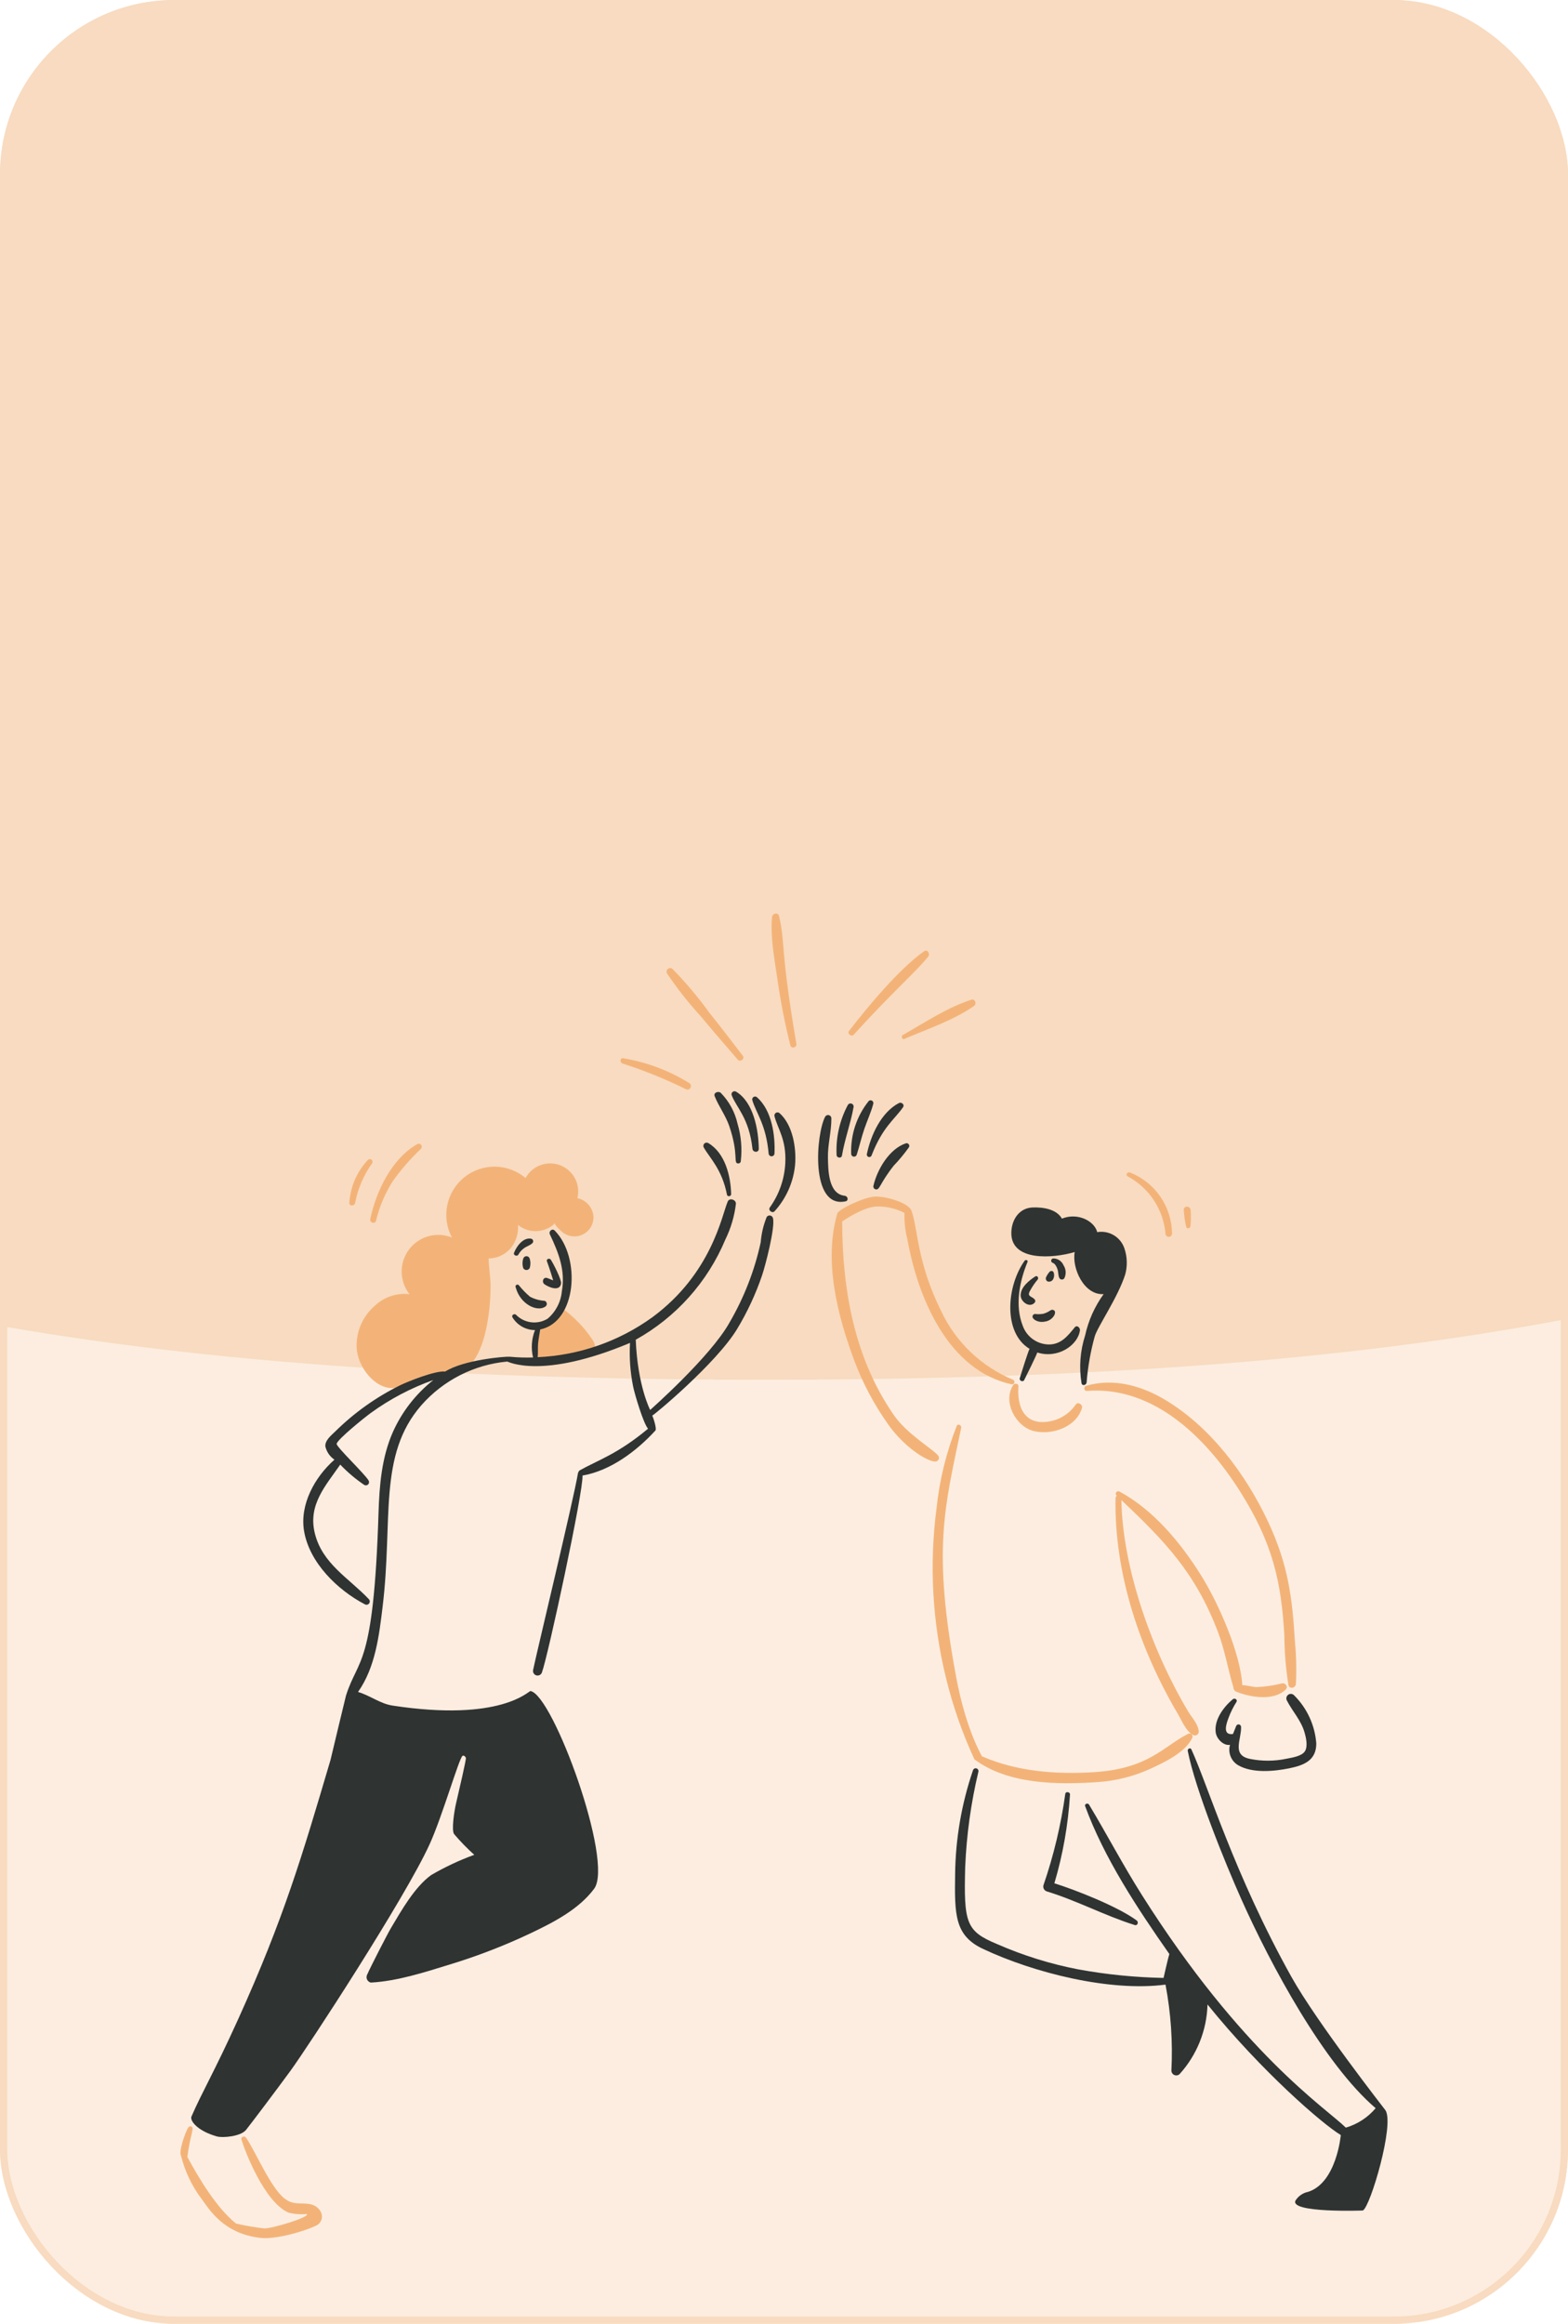
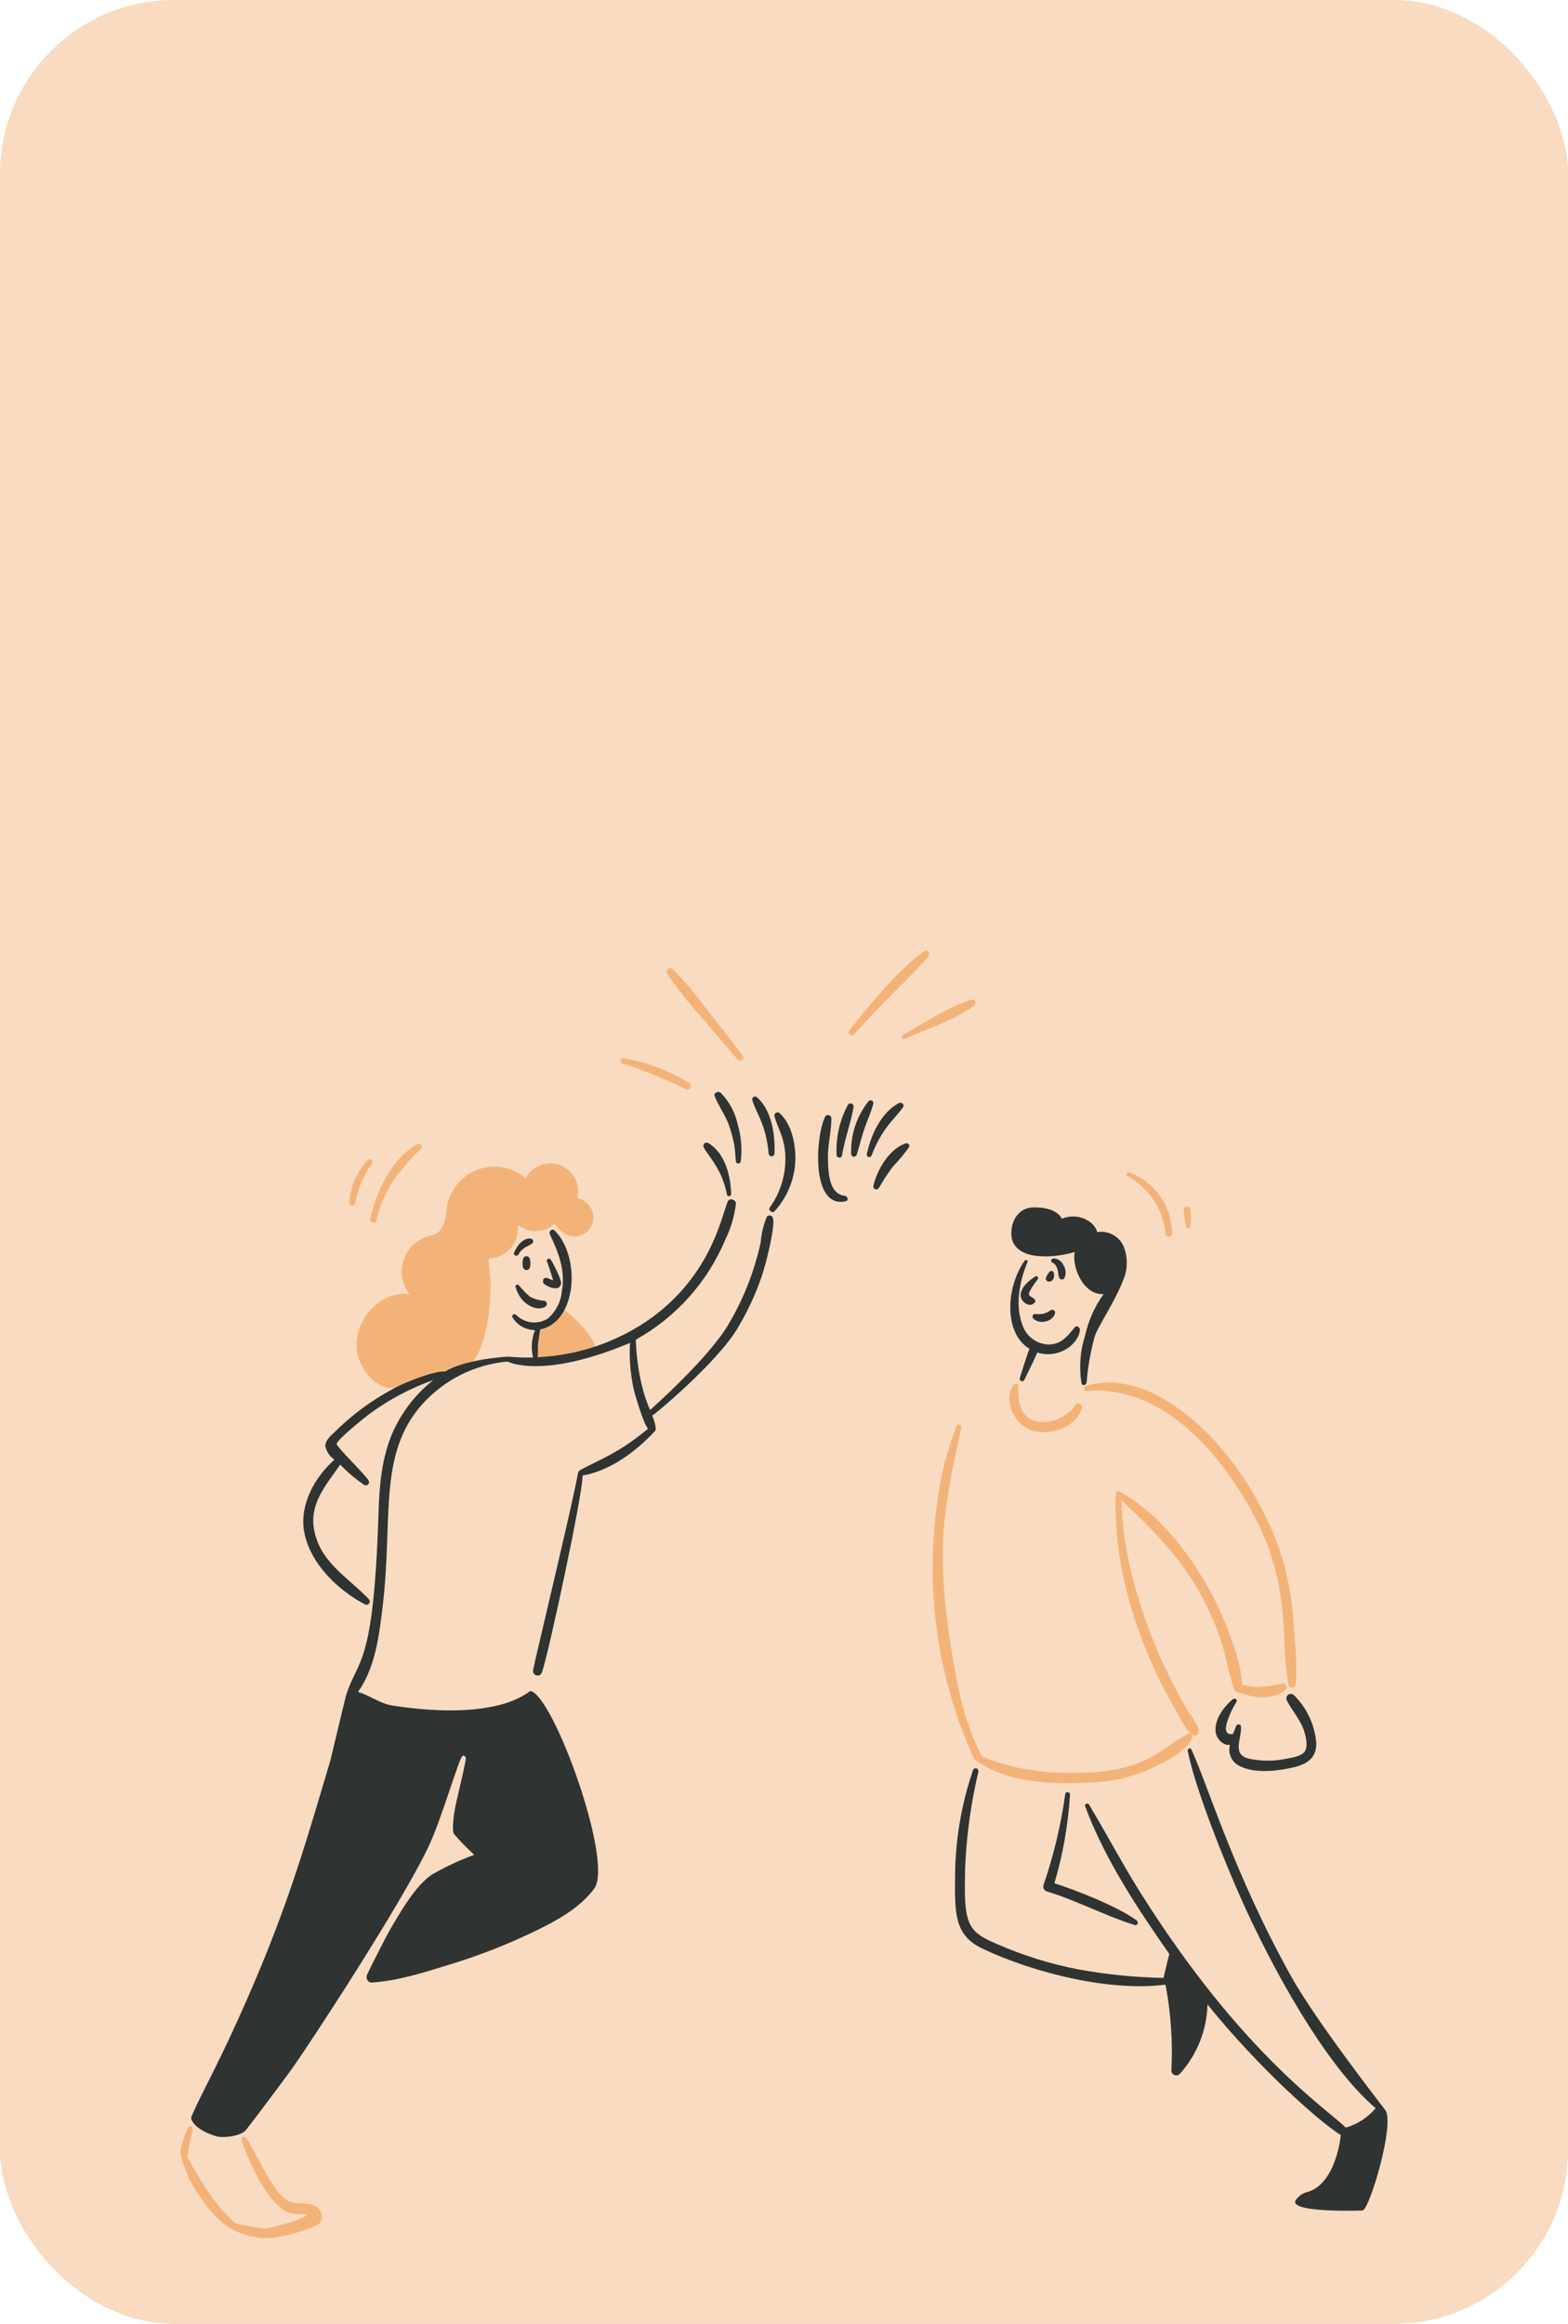
<svg xmlns="http://www.w3.org/2000/svg" width="216" height="320" viewBox="0 0 216 320" fill="none">
  <g clip-path="url(#clip0_904_86717)">
    <g filter="url(#filter0_b_904_86717)">
      <rect x="-0.333" width="217" height="320" rx="24" fill="#F8DBC0" />
    </g>
-     <path opacity="0.5" fill-rule="evenodd" clip-rule="evenodd" d="M-539.106 381.815C-600.31 405.658 -666.661 430 -812 430C-878.274 430 -932 376.274 -932 310C-932 243.726 -878.274 190 -812 190C-707.641 190 -670.213 175.373 -630.38 159.807C-628.999 159.267 -627.616 158.727 -626.227 158.185C-565.023 134.342 -498.672 110 -353.333 110C-207.995 110 -141.644 134.342 -80.44 158.185C-79.051 158.726 -77.667 159.267 -76.287 159.807C-36.454 175.373 0.974 190 105.333 190C209.693 190 247.12 175.373 286.954 159.807C288.334 159.267 289.717 158.726 291.106 158.185C352.31 134.342 418.661 110 564 110C630.274 110 684 163.726 684 230C684 296.274 630.274 350 564 350C459.641 350 422.213 364.627 382.38 380.193C380.999 380.733 379.616 381.273 378.227 381.815C317.023 405.658 250.672 430 105.333 430C-40.005 430 -106.356 405.658 -167.56 381.815C-168.949 381.273 -170.333 380.733 -171.713 380.193C-211.546 364.627 -248.974 350 -353.333 350C-457.693 350 -495.12 364.627 -534.954 380.193C-536.334 380.733 -537.717 381.273 -539.106 381.815Z" fill="white" />
-     <path d="M76.478 168.424C76.262 168.64 77.438 169.658 77.604 169.775C77.997 170.055 78.46 170.222 78.942 170.256C79.424 170.29 79.906 170.191 80.335 169.97C80.764 169.748 81.124 169.413 81.375 169C81.626 168.587 81.758 168.113 81.757 167.63C81.734 167.006 81.503 166.408 81.102 165.93C80.7 165.452 80.151 165.121 79.541 164.99C79.764 164.079 79.648 163.118 79.215 162.286C78.781 161.455 78.06 160.809 77.186 160.47C76.311 160.131 75.344 160.121 74.463 160.443C73.582 160.765 72.848 161.397 72.398 162.22C71.219 161.224 69.731 160.671 68.188 160.654C66.645 160.638 65.145 161.159 63.945 162.129C62.745 163.099 61.92 164.457 61.613 165.969C61.305 167.481 61.534 169.053 62.26 170.414C61.228 169.999 60.088 169.936 59.017 170.236C57.946 170.535 57.004 171.18 56.337 172.071C55.671 172.961 55.317 174.046 55.331 175.158C55.345 176.27 55.726 177.347 56.414 178.22C55.559 178.118 54.692 178.204 53.873 178.472C53.055 178.741 52.305 179.185 51.676 179.773C50.841 180.481 50.179 181.369 49.737 182.37C49.296 183.371 49.088 184.46 49.129 185.553C49.234 188.177 51.62 191.3 54.225 191.145C57.153 190.573 60.042 189.813 62.872 188.87C63.715 188.652 64.479 188.204 65.08 187.575C67.064 185.127 67.582 179.966 67.576 177.111C67.576 175.829 67.334 174.561 67.309 173.296C67.922 173.291 68.526 173.146 69.075 172.873C69.624 172.601 70.103 172.207 70.478 171.722C71.124 170.846 71.436 169.768 71.357 168.682C72.093 169.276 73.022 169.578 73.966 169.531C74.911 169.483 75.805 169.089 76.478 168.424Z" fill="#F3B378" />
+     <path d="M76.478 168.424C76.262 168.64 77.438 169.658 77.604 169.775C77.997 170.055 78.46 170.222 78.942 170.256C79.424 170.29 79.906 170.191 80.335 169.97C80.764 169.748 81.124 169.413 81.375 169C81.626 168.587 81.758 168.113 81.757 167.63C81.734 167.006 81.503 166.408 81.102 165.93C80.7 165.452 80.151 165.121 79.541 164.99C79.764 164.079 79.648 163.118 79.215 162.286C78.781 161.455 78.06 160.809 77.186 160.47C76.311 160.131 75.344 160.121 74.463 160.443C73.582 160.765 72.848 161.397 72.398 162.22C71.219 161.224 69.731 160.671 68.188 160.654C66.645 160.638 65.145 161.159 63.945 162.129C62.745 163.099 61.92 164.457 61.613 165.969C61.228 169.999 60.088 169.936 59.017 170.236C57.946 170.535 57.004 171.18 56.337 172.071C55.671 172.961 55.317 174.046 55.331 175.158C55.345 176.27 55.726 177.347 56.414 178.22C55.559 178.118 54.692 178.204 53.873 178.472C53.055 178.741 52.305 179.185 51.676 179.773C50.841 180.481 50.179 181.369 49.737 182.37C49.296 183.371 49.088 184.46 49.129 185.553C49.234 188.177 51.62 191.3 54.225 191.145C57.153 190.573 60.042 189.813 62.872 188.87C63.715 188.652 64.479 188.204 65.08 187.575C67.064 185.127 67.582 179.966 67.576 177.111C67.576 175.829 67.334 174.561 67.309 173.296C67.922 173.291 68.526 173.146 69.075 172.873C69.624 172.601 70.103 172.207 70.478 171.722C71.124 170.846 71.436 169.768 71.357 168.682C72.093 169.276 73.022 169.578 73.966 169.531C74.911 169.483 75.805 169.089 76.478 168.424Z" fill="#F3B378" />
    <path d="M81.535 184.367C80.429 182.738 79.045 181.316 77.447 180.165C77.569 180.253 76.007 181.605 75.848 181.708C75.361 182.037 74.484 182.195 74.13 182.659C73.872 183.233 73.757 183.861 73.794 184.489C73.69 185.431 73.614 186.379 73.567 187.331C76.069 187.213 78.557 186.887 81.005 186.359C81.911 186.247 82.333 185.512 81.535 184.367Z" fill="#F3B378" />
    <path d="M155.352 161.992C156.806 162.773 158.043 163.904 158.951 165.282C159.858 166.661 160.409 168.244 160.552 169.888C160.557 170.004 160.607 170.114 160.691 170.194C160.775 170.275 160.887 170.319 161.003 170.319C161.12 170.319 161.231 170.275 161.316 170.194C161.4 170.114 161.45 170.004 161.455 169.888C161.438 168.066 160.878 166.291 159.847 164.789C158.815 163.287 157.358 162.128 155.663 161.459C155.31 161.32 154.99 161.811 155.352 161.992Z" fill="#F3B378" />
    <path d="M163.991 168.848C164.062 168.107 164.069 167.361 164.012 166.619C163.968 166.019 163.036 166.011 163.072 166.619C163.115 167.397 163.225 168.17 163.403 168.929C163.488 169.278 163.959 169.166 163.991 168.848Z" fill="#F3B378" />
-     <path d="M129.197 200.392C128.344 199.432 124.93 197.452 123.157 194.899C117.72 187.064 116.037 177.741 116.013 168.2C116.042 168.187 118.797 166.23 120.744 166.141C122.084 166.105 123.411 166.41 124.601 167.026C124.559 168.222 124.686 169.418 124.979 170.578C126.515 179.154 130.823 188.764 139.326 190.619C139.368 190.631 139.412 190.634 139.455 190.629C139.499 190.623 139.541 190.61 139.579 190.588C139.617 190.566 139.65 190.538 139.677 190.503C139.704 190.469 139.724 190.429 139.736 190.387C139.747 190.345 139.751 190.301 139.745 190.257C139.74 190.214 139.726 190.172 139.704 190.134C139.683 190.096 139.654 190.062 139.619 190.035C139.585 190.009 139.545 189.989 139.503 189.977C135.17 188.169 131.663 184.816 129.66 180.569C126.278 173.765 126.461 169.187 125.56 166.719C125.162 165.627 121.994 164.697 120.517 164.78C118.959 164.867 115.512 166.527 115.344 167.103C113.443 173.639 115.359 181.162 117.721 187.464C118.886 190.535 120.436 193.446 122.335 196.127C124.462 199.157 127.558 201.205 128.824 201.266C128.926 201.267 129.026 201.238 129.111 201.182C129.196 201.127 129.263 201.047 129.303 200.954C129.343 200.86 129.354 200.757 129.335 200.657C129.316 200.557 129.268 200.465 129.197 200.392Z" fill="#F3B378" />
    <path d="M139.575 190.723C138.066 193.055 139.951 196.523 142.506 197.087C144.997 197.637 148.274 196.491 149.048 193.89C149.185 193.432 148.518 192.991 148.199 193.397C147.647 194.204 146.892 194.852 146.01 195.275C145.129 195.698 144.152 195.882 143.177 195.808C140.654 195.514 140.137 193.031 140.297 190.912C140.328 190.513 139.767 190.426 139.575 190.723Z" fill="#F3B378" />
    <path d="M178.387 226.145C178.035 220.074 177.452 215.439 174.679 209.537C171.597 202.976 166.756 196.481 160.437 192.725C157.189 190.794 153.329 189.736 149.616 190.836C149.247 190.946 149.297 191.567 149.712 191.534C158.975 190.815 166.224 198.096 170.822 205.371C175.304 212.47 176.504 217.755 176.927 225.234C176.939 227.513 177.127 229.787 177.49 232.037C177.621 232.647 178.469 232.453 178.518 231.896C178.614 229.979 178.571 228.056 178.387 226.145Z" fill="#F3B378" />
    <path d="M176.616 231.806C175.462 232.098 174.28 232.271 173.091 232.323C172.502 232.304 171.773 232.057 171.131 232.057C170.904 227.837 168.019 221.055 165.467 216.957C162.674 212.471 158.923 207.943 154.214 205.391C153.881 205.209 153.506 205.657 153.799 205.924L153.852 205.976C153.796 206.011 153.751 206.059 153.719 206.116C153.688 206.173 153.671 206.237 153.671 206.302C153.485 216.758 157.045 227.181 162.267 236.034C162.795 236.93 163.404 238.462 164.372 238.927C164.451 238.966 164.538 238.984 164.625 238.981C164.713 238.978 164.798 238.954 164.874 238.91C164.95 238.867 165.014 238.805 165.06 238.731C165.106 238.657 165.134 238.572 165.14 238.485C165.103 237.467 164.173 236.513 163.664 235.659C158.796 227.499 154.64 216.101 154.476 206.565C160.345 212.141 164.652 216.486 167.788 224.752C168.732 227.239 169.139 229.813 169.9 232.336C169.901 232.464 169.937 232.589 170.005 232.698C170.073 232.807 170.169 232.894 170.284 232.951C172.418 233.804 175.564 234.214 177.117 232.651C177.498 232.271 177.084 231.729 176.616 231.806Z" fill="#F3B378" />
    <path d="M163.647 238.767C160.228 240.514 158.226 243.567 150.663 244.039C145.479 244.361 140.068 243.954 135.273 241.853C135.273 241.82 133.079 238.266 131.721 230.961C128.414 213.221 130.122 207.633 132.409 196.613C132.481 196.269 131.955 195.986 131.799 196.347C130.36 199.978 129.424 203.79 129.015 207.675C127.993 215.501 128.438 223.449 130.329 231.112C131.265 234.95 132.572 238.687 134.232 242.271C138.834 245.717 145.649 245.784 151.161 245.404C153.688 245.243 156.164 244.622 158.468 243.571C160.376 242.688 163.268 241.342 164.228 239.338C164.274 239.258 164.292 239.164 164.279 239.072C164.266 238.98 164.223 238.895 164.157 238.829C164.091 238.764 164.005 238.723 163.913 238.711C163.82 238.7 163.727 238.72 163.647 238.767Z" fill="#F3B378" />
-     <path d="M107.321 126.153C107.189 125.577 106.396 125.762 106.351 126.287C106.104 129.132 106.712 132.195 107.119 135.011C107.548 138.019 108.135 141.003 108.88 143.949C109.016 144.482 109.791 144.252 109.701 143.722C107.431 130.377 108.216 130.062 107.321 126.153Z" fill="#F3B378" />
    <path d="M117.606 142.478C122.775 136.772 126.171 133.844 127.863 131.726C128.162 131.352 127.775 130.665 127.3 130.998C123.88 133.398 119.492 138.678 116.956 141.974C116.669 142.35 117.292 142.825 117.606 142.478Z" fill="#F3B378" />
    <path d="M124.59 143.062C127.769 141.686 131.31 140.519 134.167 138.532C134.581 138.244 134.344 137.498 133.803 137.668C130.483 138.741 127.383 140.821 124.364 142.53C124.088 142.69 124.275 143.198 124.59 143.062Z" fill="#F3B378" />
    <path d="M97.728 139.473C96.188 137.335 94.49 135.316 92.646 133.434C92.56 133.357 92.449 133.312 92.333 133.308C92.218 133.304 92.104 133.341 92.013 133.412C91.921 133.483 91.858 133.584 91.833 133.697C91.808 133.81 91.824 133.928 91.878 134.031C93.275 136.115 94.829 138.089 96.526 139.937C98.2 141.968 99.925 143.934 101.649 145.936C101.968 146.307 102.64 145.8 102.336 145.403C100.813 143.419 99.302 141.425 97.728 139.473Z" fill="#F3B378" />
    <path d="M94.983 149.167C92.189 147.428 89.078 146.258 85.829 145.726C85.401 145.669 85.374 146.312 85.733 146.442C88.741 147.405 91.673 148.592 94.503 149.994C94.612 150.044 94.735 150.052 94.849 150.016C94.963 149.98 95.059 149.903 95.119 149.799C95.179 149.696 95.199 149.574 95.174 149.457C95.148 149.34 95.08 149.237 94.983 149.167Z" fill="#F3B378" />
    <path d="M42.797 303.541C41.412 303.253 40.458 303.741 39.16 302.718C37.254 301.217 35.159 296.185 33.891 294.366C33.68 294.064 33.143 294.237 33.262 294.633C33.735 296.214 36.439 303.273 39.752 304.692C40.572 304.896 41.42 304.958 42.261 304.878C42.773 305.303 37.402 306.911 36.405 306.864C35.094 306.716 33.792 306.492 32.508 306.192C29.829 304.021 27.445 300.048 25.808 297.022C26.25 293.625 26.893 292.944 26.288 292.81C26.224 292.797 26.158 292.803 26.098 292.827C26.037 292.852 25.986 292.894 25.95 292.948C25.506 293.607 24.593 296.322 24.932 296.831C25.462 298.981 26.42 301.003 27.748 302.776C28.804 304.191 30.765 307.62 35.926 308.173C38.438 308.443 43.445 306.763 43.95 306.213C44.906 305.169 44.009 303.791 42.797 303.541Z" fill="#F3B378" />
    <path d="M51.803 168.09C52.266 166.162 53.044 164.323 54.107 162.65C55.254 161.045 56.552 159.554 57.984 158.198C58.053 158.127 58.093 158.033 58.099 157.934C58.104 157.836 58.074 157.738 58.014 157.66C57.953 157.581 57.867 157.527 57.77 157.507C57.673 157.487 57.572 157.503 57.486 157.551C53.949 159.559 51.822 164.044 51.007 167.86C50.894 168.388 51.679 168.609 51.803 168.09Z" fill="#F3B378" />
    <path d="M50.688 159.72C49.174 161.327 48.268 163.413 48.127 165.617C48.07 166.126 48.86 166.113 48.927 165.617C49.306 163.652 50.108 161.793 51.275 160.168C51.319 160.09 51.333 159.998 51.314 159.91C51.296 159.822 51.247 159.744 51.175 159.69C51.104 159.635 51.016 159.609 50.926 159.614C50.837 159.619 50.752 159.657 50.688 159.72Z" fill="#F3B378" />
    <path d="M144.025 181.974C145.098 181.793 145.746 180.548 145.05 180.375C144.711 180.291 144.655 180.63 143.731 180.911C143.357 180.978 142.974 180.988 142.597 180.941C142.499 180.942 142.406 180.981 142.338 181.051C142.27 181.12 142.232 181.214 142.232 181.311C142.235 181.678 143.004 182.209 144.025 181.974Z" fill="#2F3332" />
    <path d="M141.824 185.739C141.603 186.186 140.753 188.896 140.48 189.777C140.368 190.131 140.919 190.374 141.087 190.043C141.501 189.226 142.74 186.702 142.893 186.242C145.648 187.141 148.475 185.307 148.766 183.202C148.815 182.835 148.357 182.404 148.048 182.784C147.077 183.98 146.151 185.163 144.445 185.141C143.666 185.122 142.91 184.869 142.278 184.414C141.645 183.959 141.164 183.324 140.898 182.592C139.778 179.79 140.437 176.461 141.548 173.772C141.644 173.529 141.282 173.421 141.152 173.604C138.643 177.113 138.163 183.535 141.824 185.739Z" fill="#2F3332" />
    <path d="M142.944 176.2C143.136 175.978 142.887 175.591 142.614 175.771C141.771 176.323 140.598 177.239 140.598 178.376C140.598 179.247 141.82 180.175 142.532 179.38C142.587 179.319 142.618 179.239 142.618 179.157C142.618 179.074 142.587 178.994 142.532 178.933C142.122 178.473 141.449 178.565 141.874 177.781C142.172 177.217 142.531 176.687 142.944 176.2Z" fill="#2F3332" />
    <path d="M144.996 175.048C144.913 175.012 144.819 175.007 144.732 175.036C144.646 175.064 144.573 175.124 144.528 175.203C144.348 175.415 144.201 175.653 144.091 175.908C144.051 176.019 144.056 176.14 144.106 176.247C144.156 176.353 144.246 176.435 144.356 176.476C145.334 176.648 145.356 175.206 144.996 175.048Z" fill="#2F3332" />
    <path d="M145.9 175.919C145.923 175.992 145.966 176.056 146.025 176.105C146.083 176.155 146.155 176.186 146.23 176.196C146.306 176.206 146.383 176.194 146.453 176.162C146.522 176.13 146.581 176.079 146.622 176.015C146.757 175.734 146.818 175.422 146.798 175.111C146.778 174.8 146.678 174.499 146.508 174.238C146.392 173.96 146.198 173.723 145.949 173.555C145.7 173.387 145.407 173.295 145.106 173.292C145.032 173.294 144.961 173.322 144.906 173.372C144.85 173.421 144.815 173.489 144.805 173.562C144.795 173.636 144.811 173.71 144.851 173.773C144.891 173.835 144.952 173.881 145.023 173.903C145.372 174.004 145.61 174.557 145.703 174.872C145.796 175.187 145.767 175.583 145.9 175.919Z" fill="#2F3332" />
    <path d="M148.047 172.411C147.64 174.628 149.318 178.379 152.032 178.207C150.801 179.906 149.933 181.84 149.484 183.89C148.798 186.014 148.627 188.272 148.985 190.475C149.073 190.901 149.643 190.741 149.685 190.379C149.854 188.227 150.23 186.097 150.807 184.017C151.224 182.643 153.966 178.713 155 175.516C155.323 174.343 155.29 173.099 154.904 171.944C154.656 171.177 154.14 170.525 153.45 170.107C152.76 169.69 151.943 169.535 151.148 169.672C150.782 168.17 148.489 166.924 146.286 167.81C145.543 166.507 143.707 166.217 142.247 166.274C140.399 166.348 139.367 167.938 139.317 169.691C139.2 173.711 144.981 173.32 148.047 172.411Z" fill="#2F3332" />
    <path d="M116.378 164.667C114.091 164.421 114.088 161.144 114.052 159.436C114.013 157.593 114.538 155.814 114.526 153.989C114.523 153.891 114.489 153.796 114.428 153.719C114.367 153.641 114.283 153.585 114.188 153.56C114.093 153.534 113.992 153.539 113.901 153.576C113.809 153.612 113.731 153.676 113.679 153.76C112.408 156.112 111.567 166.474 116.482 165.428C116.948 165.329 116.788 164.711 116.378 164.667Z" fill="#2F3332" />
    <path d="M115.982 159.133C116.366 156.869 117.178 154.711 117.58 152.474C117.603 152.375 117.591 152.272 117.545 152.182C117.5 152.092 117.424 152.021 117.331 151.982C117.238 151.943 117.134 151.938 117.038 151.967C116.941 151.997 116.859 152.06 116.804 152.145C115.668 154.259 115.129 156.643 115.246 159.04C115.242 159.453 115.91 159.562 115.982 159.133Z" fill="#2F3332" />
    <path d="M119.674 151.612C118.02 153.67 117.161 156.255 117.254 158.893C117.255 158.987 117.29 159.078 117.352 159.148C117.415 159.219 117.5 159.265 117.593 159.277C117.686 159.29 117.781 159.269 117.86 159.217C117.939 159.166 117.996 159.088 118.022 158.998C118.398 157.822 118.669 156.616 119.07 155.446C119.47 154.275 119.991 153.172 120.303 151.982C120.321 151.903 120.313 151.82 120.28 151.746C120.248 151.672 120.193 151.61 120.123 151.569C120.053 151.528 119.972 151.51 119.891 151.518C119.81 151.526 119.734 151.559 119.674 151.612Z" fill="#2F3332" />
    <path d="M124.402 152.465C124.653 152.101 124.172 151.716 123.831 151.895C121.373 153.184 119.95 156.344 119.415 158.923C119.397 159.008 119.412 159.096 119.457 159.17C119.502 159.244 119.574 159.299 119.657 159.321C119.741 159.344 119.83 159.334 119.907 159.293C119.983 159.252 120.041 159.184 120.068 159.101C121.603 155.149 123.22 154.176 124.402 152.465Z" fill="#2F3332" />
    <path d="M124.8 157.436C122.506 158.19 120.835 161.047 120.317 163.292C120.293 163.397 120.312 163.507 120.369 163.597C120.426 163.688 120.517 163.753 120.622 163.777C121.213 163.911 121.13 163.034 123.118 160.513C123.88 159.72 124.581 158.871 125.218 157.974C125.251 157.911 125.266 157.839 125.26 157.767C125.254 157.695 125.227 157.627 125.183 157.57C125.139 157.513 125.079 157.47 125.011 157.446C124.943 157.422 124.87 157.419 124.8 157.436Z" fill="#2F3332" />
    <path d="M169.44 240.267C169.289 240.794 169.318 241.358 169.522 241.867C169.726 242.377 170.093 242.805 170.567 243.083C172.522 244.21 175.487 243.931 177.598 243.504C179.622 243.094 181.326 242.422 181.326 240.086C181.138 237.566 180.042 235.2 178.242 233.426C178.135 233.325 177.995 233.265 177.848 233.258C177.701 233.251 177.557 233.296 177.44 233.386C177.324 233.476 177.243 233.605 177.213 233.748C177.183 233.892 177.205 234.042 177.275 234.172C178.05 235.68 179.22 236.885 179.707 238.56C179.906 239.244 180.197 240.485 179.752 241.167C179.306 241.849 177.977 242.031 177.235 242.183C175.558 242.541 173.826 242.547 172.147 242.201C169.632 241.664 171.03 239.513 170.964 237.797C170.962 237.715 170.93 237.636 170.875 237.574C170.82 237.512 170.745 237.472 170.663 237.461C170.581 237.449 170.498 237.467 170.428 237.511C170.358 237.555 170.306 237.623 170.281 237.701C170.143 238.032 169.993 238.399 169.848 238.783C168.312 238.994 168.984 237.247 169.229 236.585C169.513 235.812 169.879 235.071 170.322 234.377C170.529 234.054 170.085 233.773 169.824 233.993C168.57 235.04 167.232 236.817 167.472 238.567C167.597 239.492 168.592 240.437 169.44 240.267Z" fill="#2F3332" />
    <path d="M190.848 290.587C190.8 290.515 181.407 278.503 177.888 272.206C170.008 258.082 166.454 245.998 164.118 240.898C163.982 240.603 163.561 240.823 163.618 241.108C164.668 246.439 168.767 256.529 170.989 261.507C175.005 270.507 182.39 284.241 189.503 290.307C188.428 291.585 186.999 292.516 185.395 292.984C182.592 290.254 171.1 282.777 157.287 260.929C154.701 256.837 152.487 252.606 150.015 248.496C149.855 248.23 149.368 248.404 149.483 248.715C152.099 255.843 156.657 262.762 161.084 269.077C160.943 269.469 160.285 272.37 160.285 272.37C156.358 272.295 152.443 271.904 148.579 271.201C144.706 270.456 140.928 269.279 137.317 267.693C133.053 265.922 132.761 264.769 132.96 257.079C133.146 252.668 133.753 248.284 134.774 243.988C134.788 243.94 134.792 243.889 134.785 243.838C134.779 243.788 134.763 243.74 134.738 243.696C134.713 243.652 134.68 243.613 134.64 243.582C134.6 243.551 134.554 243.528 134.506 243.514C134.457 243.501 134.406 243.497 134.356 243.503C134.305 243.509 134.257 243.525 134.213 243.55C134.169 243.575 134.13 243.609 134.099 243.649C134.068 243.689 134.045 243.734 134.031 243.783C132.46 248.385 131.63 253.207 131.573 258.07C131.494 263.609 131.487 266.518 135.385 268.358C142.482 271.707 152.953 274.295 160.554 273.291C161.297 277.198 161.57 281.179 161.366 285.149C161.372 285.277 161.414 285.401 161.487 285.506C161.561 285.611 161.663 285.693 161.781 285.742C161.9 285.791 162.03 285.805 162.156 285.783C162.282 285.76 162.399 285.702 162.494 285.615C164.881 282.981 166.246 279.579 166.34 276.026C173.761 285.219 182.205 292.513 184.703 294.007C184.703 294.023 184.118 300.578 180.204 301.828C179.848 301.899 179.511 302.04 179.212 302.245C178.914 302.45 178.66 302.713 178.466 303.019C177.581 304.758 187.713 304.41 187.745 304.394C188.772 303.88 192.137 292.501 190.848 290.587Z" fill="#2F3332" />
    <path d="M146.748 247.026C146.153 251.311 145.145 255.528 143.737 259.618C143.693 259.793 143.718 259.979 143.808 260.136C143.897 260.293 144.044 260.409 144.217 260.46C148.355 261.725 152.207 263.803 156.313 265.087C156.714 265.213 156.88 264.672 156.579 264.451C153.949 262.521 148.103 260.227 145.244 259.341C146.426 255.362 147.148 251.26 147.397 247.116C147.42 246.746 146.797 246.651 146.748 247.026Z" fill="#2F3332" />
    <path d="M107.4 153.296C107.333 153.233 107.247 153.193 107.155 153.182C107.063 153.172 106.97 153.191 106.89 153.238C106.811 153.284 106.748 153.355 106.711 153.44C106.675 153.525 106.667 153.619 106.689 153.709C107.121 155.427 108.344 156.9 108.179 160.158C108.071 162.359 107.331 164.482 106.047 166.273C105.767 166.657 106.401 167.151 106.711 166.784C108.319 165.008 109.308 162.76 109.531 160.374C109.713 158.072 109.211 154.921 107.4 153.296Z" fill="#2F3332" />
    <path d="M105.888 158.893C105.904 158.987 105.953 159.073 106.026 159.135C106.099 159.196 106.192 159.23 106.288 159.23C106.383 159.23 106.476 159.196 106.549 159.135C106.622 159.073 106.671 158.987 106.687 158.893C106.805 156.338 106.338 152.931 104.287 151.104C104.224 151.045 104.145 151.009 104.06 150.999C103.975 150.99 103.889 151.008 103.815 151.051C103.741 151.094 103.683 151.16 103.65 151.238C103.616 151.317 103.609 151.405 103.629 151.488C104.182 153.334 105.536 154.842 105.888 158.893Z" fill="#2F3332" />
-     <path d="M103.655 158.193C103.712 158.726 104.531 158.763 104.526 158.193C104.499 155.627 103.804 151.738 101.384 150.321C101.314 150.282 101.233 150.264 101.152 150.27C101.072 150.276 100.994 150.305 100.93 150.355C100.866 150.404 100.818 150.471 100.791 150.547C100.764 150.624 100.761 150.706 100.781 150.785C101.434 152.529 103.192 153.934 103.655 158.193Z" fill="#2F3332" />
    <path d="M100.461 155.07C101.821 159.047 100.949 160.216 101.702 160.214C101.795 160.214 101.883 160.177 101.949 160.112C102.014 160.047 102.051 159.958 102.051 159.866C102.247 158.145 102.094 156.403 101.601 154.743C101.238 153.134 100.435 151.658 99.28 150.481C98.951 150.211 98.248 150.454 98.452 150.961C99.026 152.392 99.955 153.595 100.461 155.07Z" fill="#2F3332" />
    <path d="M100.143 164.515C100.206 164.838 100.725 164.762 100.719 164.437C100.654 161.914 99.892 158.784 97.563 157.401C97.477 157.353 97.377 157.335 97.279 157.348C97.181 157.362 97.091 157.407 97.021 157.477C96.951 157.547 96.907 157.638 96.893 157.736C96.88 157.834 96.899 157.933 96.948 158.019C97.742 159.419 99.478 161.042 100.143 164.515Z" fill="#2F3332" />
    <path d="M105.621 167.578C105.166 168.694 104.887 169.872 104.792 171.073C103.947 174.964 102.494 178.698 100.485 182.137C97.862 186.841 89.562 194.157 89.562 194.157C89.562 194.157 87.834 190.855 87.575 184.486C93.132 181.395 97.486 176.523 99.936 170.655C100.688 169.118 101.175 167.464 101.376 165.764C101.403 165.194 100.485 164.895 100.246 165.458C99.424 167.393 98.038 175.374 89.846 181.407C85.233 184.734 79.748 186.64 74.067 186.892C74.138 186.271 74.067 185.644 74.123 185.027C74.18 184.411 74.315 183.725 74.416 183.072C79.444 182.045 80.069 173.184 76.424 169.464C76.065 169.096 75.548 169.56 75.752 169.984C76.96 172.54 77.912 174.941 77.397 177.834C77.258 179.29 76.559 180.634 75.446 181.583C74.767 182.004 73.964 182.181 73.171 182.084C72.377 181.987 71.641 181.622 71.083 181.05C70.842 180.824 70.403 181.122 70.603 181.418C70.928 181.948 71.382 182.386 71.924 182.691C72.466 182.996 73.077 183.158 73.699 183.16C73.225 184.36 73.132 185.677 73.432 186.932C72.361 186.966 71.288 186.931 70.222 186.828C69.69 186.773 63.927 187.228 61.327 188.868C59.995 188.706 56.138 190.254 55.061 190.788C51.786 192.411 48.791 194.546 46.188 197.113C45.652 197.644 44.767 198.318 44.816 199.167C44.987 199.916 45.436 200.573 46.071 201.005C43.337 203.421 41.278 207.191 41.885 210.824C42.613 215.174 46.48 218.948 50.269 220.926C50.364 220.978 50.474 220.995 50.58 220.973C50.685 220.95 50.78 220.891 50.846 220.805C50.912 220.72 50.945 220.614 50.939 220.506C50.934 220.398 50.89 220.295 50.815 220.217C48.037 217.284 44.37 215.328 43.356 211.09C42.422 207.19 44.866 204.585 46.87 201.682C47.873 202.733 48.985 203.674 50.187 204.49C50.27 204.536 50.367 204.553 50.462 204.539C50.556 204.525 50.644 204.481 50.711 204.414C50.779 204.346 50.822 204.258 50.836 204.163C50.849 204.069 50.832 203.972 50.786 203.888C50.26 202.959 46.28 199.205 46.374 198.813C46.528 198.171 50.168 195.236 51.055 194.589C53.702 192.664 56.611 191.131 59.695 190.037C57.291 191.936 55.381 194.388 54.127 197.184C52.576 200.68 52.263 204.543 52.144 208.326C51.466 229.83 49.326 228.193 47.658 233.506C47.628 233.577 45.794 241.248 45.527 242.363C41.61 255.605 39.095 264.175 32.783 278.109C29.509 285.334 27.85 288.051 26.373 291.461C26.141 291.993 27.111 293.405 29.876 294.197C30.675 294.426 33.176 294.197 33.893 293.296C34.611 292.396 38.046 287.849 40.007 285.166C42.407 281.886 55.795 261.393 59.188 253.95C60.916 250.16 63.254 242.065 63.716 241.788C63.892 241.684 64.116 241.884 64.178 242.076C64.239 242.268 63.262 246.445 62.824 248.332C62.556 249.484 62.177 252.061 62.557 252.562C63.416 253.576 64.344 254.53 65.333 255.417C63.27 256.169 61.278 257.104 59.381 258.212C57.108 259.864 55.282 263.108 53.864 265.488C53.362 266.33 50.99 270.96 50.594 271.881C50.534 271.985 50.5 272.101 50.493 272.22C50.486 272.339 50.507 272.458 50.555 272.568C50.602 272.677 50.674 272.775 50.766 272.851C50.857 272.928 50.965 272.983 51.081 273.01C54.741 272.812 58.5 271.587 61.982 270.514C65.804 269.35 69.534 267.906 73.144 266.194C76.268 264.702 79.737 262.926 81.847 260.086C84.591 256.391 76.19 233.415 73.085 232.865C72.819 232.818 69.064 237.151 54.086 234.869C52.358 234.605 50.982 233.48 49.32 232.991C51.72 229.599 52.236 225.164 52.716 221.176C54.156 209.228 52.044 200.398 58.036 193.516C61.069 190.068 65.306 187.912 69.878 187.492C69.979 187.492 74.628 190.033 86.787 184.923C86.673 186.938 86.818 188.959 87.218 190.938C87.441 192.034 88.646 196.059 89.272 196.74C85.067 200.246 82.383 201.06 79.828 202.492C79.726 202.602 79.653 202.736 79.614 202.881C79.032 206.424 73.877 227.775 73.435 229.981C73.405 230.137 73.436 230.299 73.52 230.433C73.604 230.568 73.735 230.666 73.888 230.708C74.041 230.75 74.205 230.733 74.346 230.66C74.487 230.587 74.595 230.464 74.649 230.314C75.484 228.086 80.39 205.295 80.243 203.192C84.123 202.52 87.707 199.806 90.287 196.988C90.479 196.776 90.084 195.472 89.855 194.924C89.951 194.998 98.673 187.746 101.534 183.02C102.945 180.686 104.1 178.206 104.979 175.624C105.419 174.332 106.829 168.952 106.475 167.728C106.451 167.64 106.402 167.562 106.335 167.5C106.268 167.439 106.185 167.399 106.095 167.383C106.006 167.367 105.914 167.377 105.83 167.412C105.746 167.446 105.673 167.504 105.621 167.578Z" fill="#2F3332" />
    <path d="M75.001 176.846C75.567 177.255 77.1 177.911 77.29 176.75C77.373 176.24 76.239 174.012 75.873 173.462C75.704 173.21 75.217 173.366 75.34 173.684C75.6 174.356 76.216 176.291 76.204 176.31C76.192 176.33 75.648 176.075 75.36 175.986C74.821 175.816 74.592 176.551 75.001 176.846Z" fill="#2F3332" />
    <path d="M72.96 174.637C73.099 174.204 73.099 173.739 72.96 173.306C72.931 173.212 72.873 173.13 72.794 173.072C72.715 173.014 72.62 172.983 72.522 172.983C72.424 172.983 72.329 173.014 72.25 173.072C72.171 173.13 72.113 173.212 72.084 173.306C71.945 173.739 71.945 174.204 72.084 174.637C72.129 174.713 72.193 174.777 72.269 174.82C72.346 174.864 72.433 174.887 72.522 174.887C72.61 174.887 72.697 174.864 72.774 174.82C72.851 174.777 72.915 174.713 72.96 174.637Z" fill="#2F3332" />
    <path d="M71.402 172.773C72.045 171.631 72.892 171.641 73.347 171.185C73.391 171.14 73.422 171.084 73.438 171.023C73.454 170.962 73.454 170.898 73.438 170.837C73.422 170.776 73.39 170.721 73.346 170.675C73.302 170.63 73.247 170.598 73.187 170.58C72.061 170.349 71.153 171.642 70.806 172.525C70.677 172.851 71.232 173.076 71.402 172.773Z" fill="#2F3332" />
    <path d="M71.048 177.301C71.678 179.623 74.006 180.702 75.121 179.926C75.192 179.88 75.249 179.815 75.285 179.739C75.321 179.662 75.334 179.577 75.323 179.493C75.312 179.409 75.278 179.33 75.224 179.265C75.169 179.2 75.098 179.152 75.017 179.126C74.314 179.085 73.628 178.892 73.006 178.562C72.46 178.098 71.958 177.584 71.509 177.026C71.472 176.964 71.413 176.92 71.344 176.903C71.275 176.886 71.202 176.896 71.14 176.933C71.079 176.969 71.035 177.029 71.018 177.098C71.001 177.167 71.011 177.24 71.048 177.301Z" fill="#2F3332" />
  </g>
  <rect x="0.5" y="0.5" width="215" height="319" rx="23.5" stroke="#F8DBC0" />
  <defs>
    <filter id="filter0_b_904_86717" x="-30.334" y="-30" width="277" height="380" filterUnits="userSpaceOnUse" color-interpolation-filters="sRGB">
      <feFlood flood-opacity="0" result="BackgroundImageFix" />
      <feGaussianBlur in="BackgroundImageFix" stdDeviation="15" />
      <feComposite in2="SourceAlpha" operator="in" result="effect1_backgroundBlur_904_86717" />
      <feBlend mode="normal" in="SourceGraphic" in2="effect1_backgroundBlur_904_86717" result="shape" />
    </filter>
    <clipPath id="clip0_904_86717">
      <rect width="216" height="320" rx="24" fill="white" />
    </clipPath>
  </defs>
</svg>